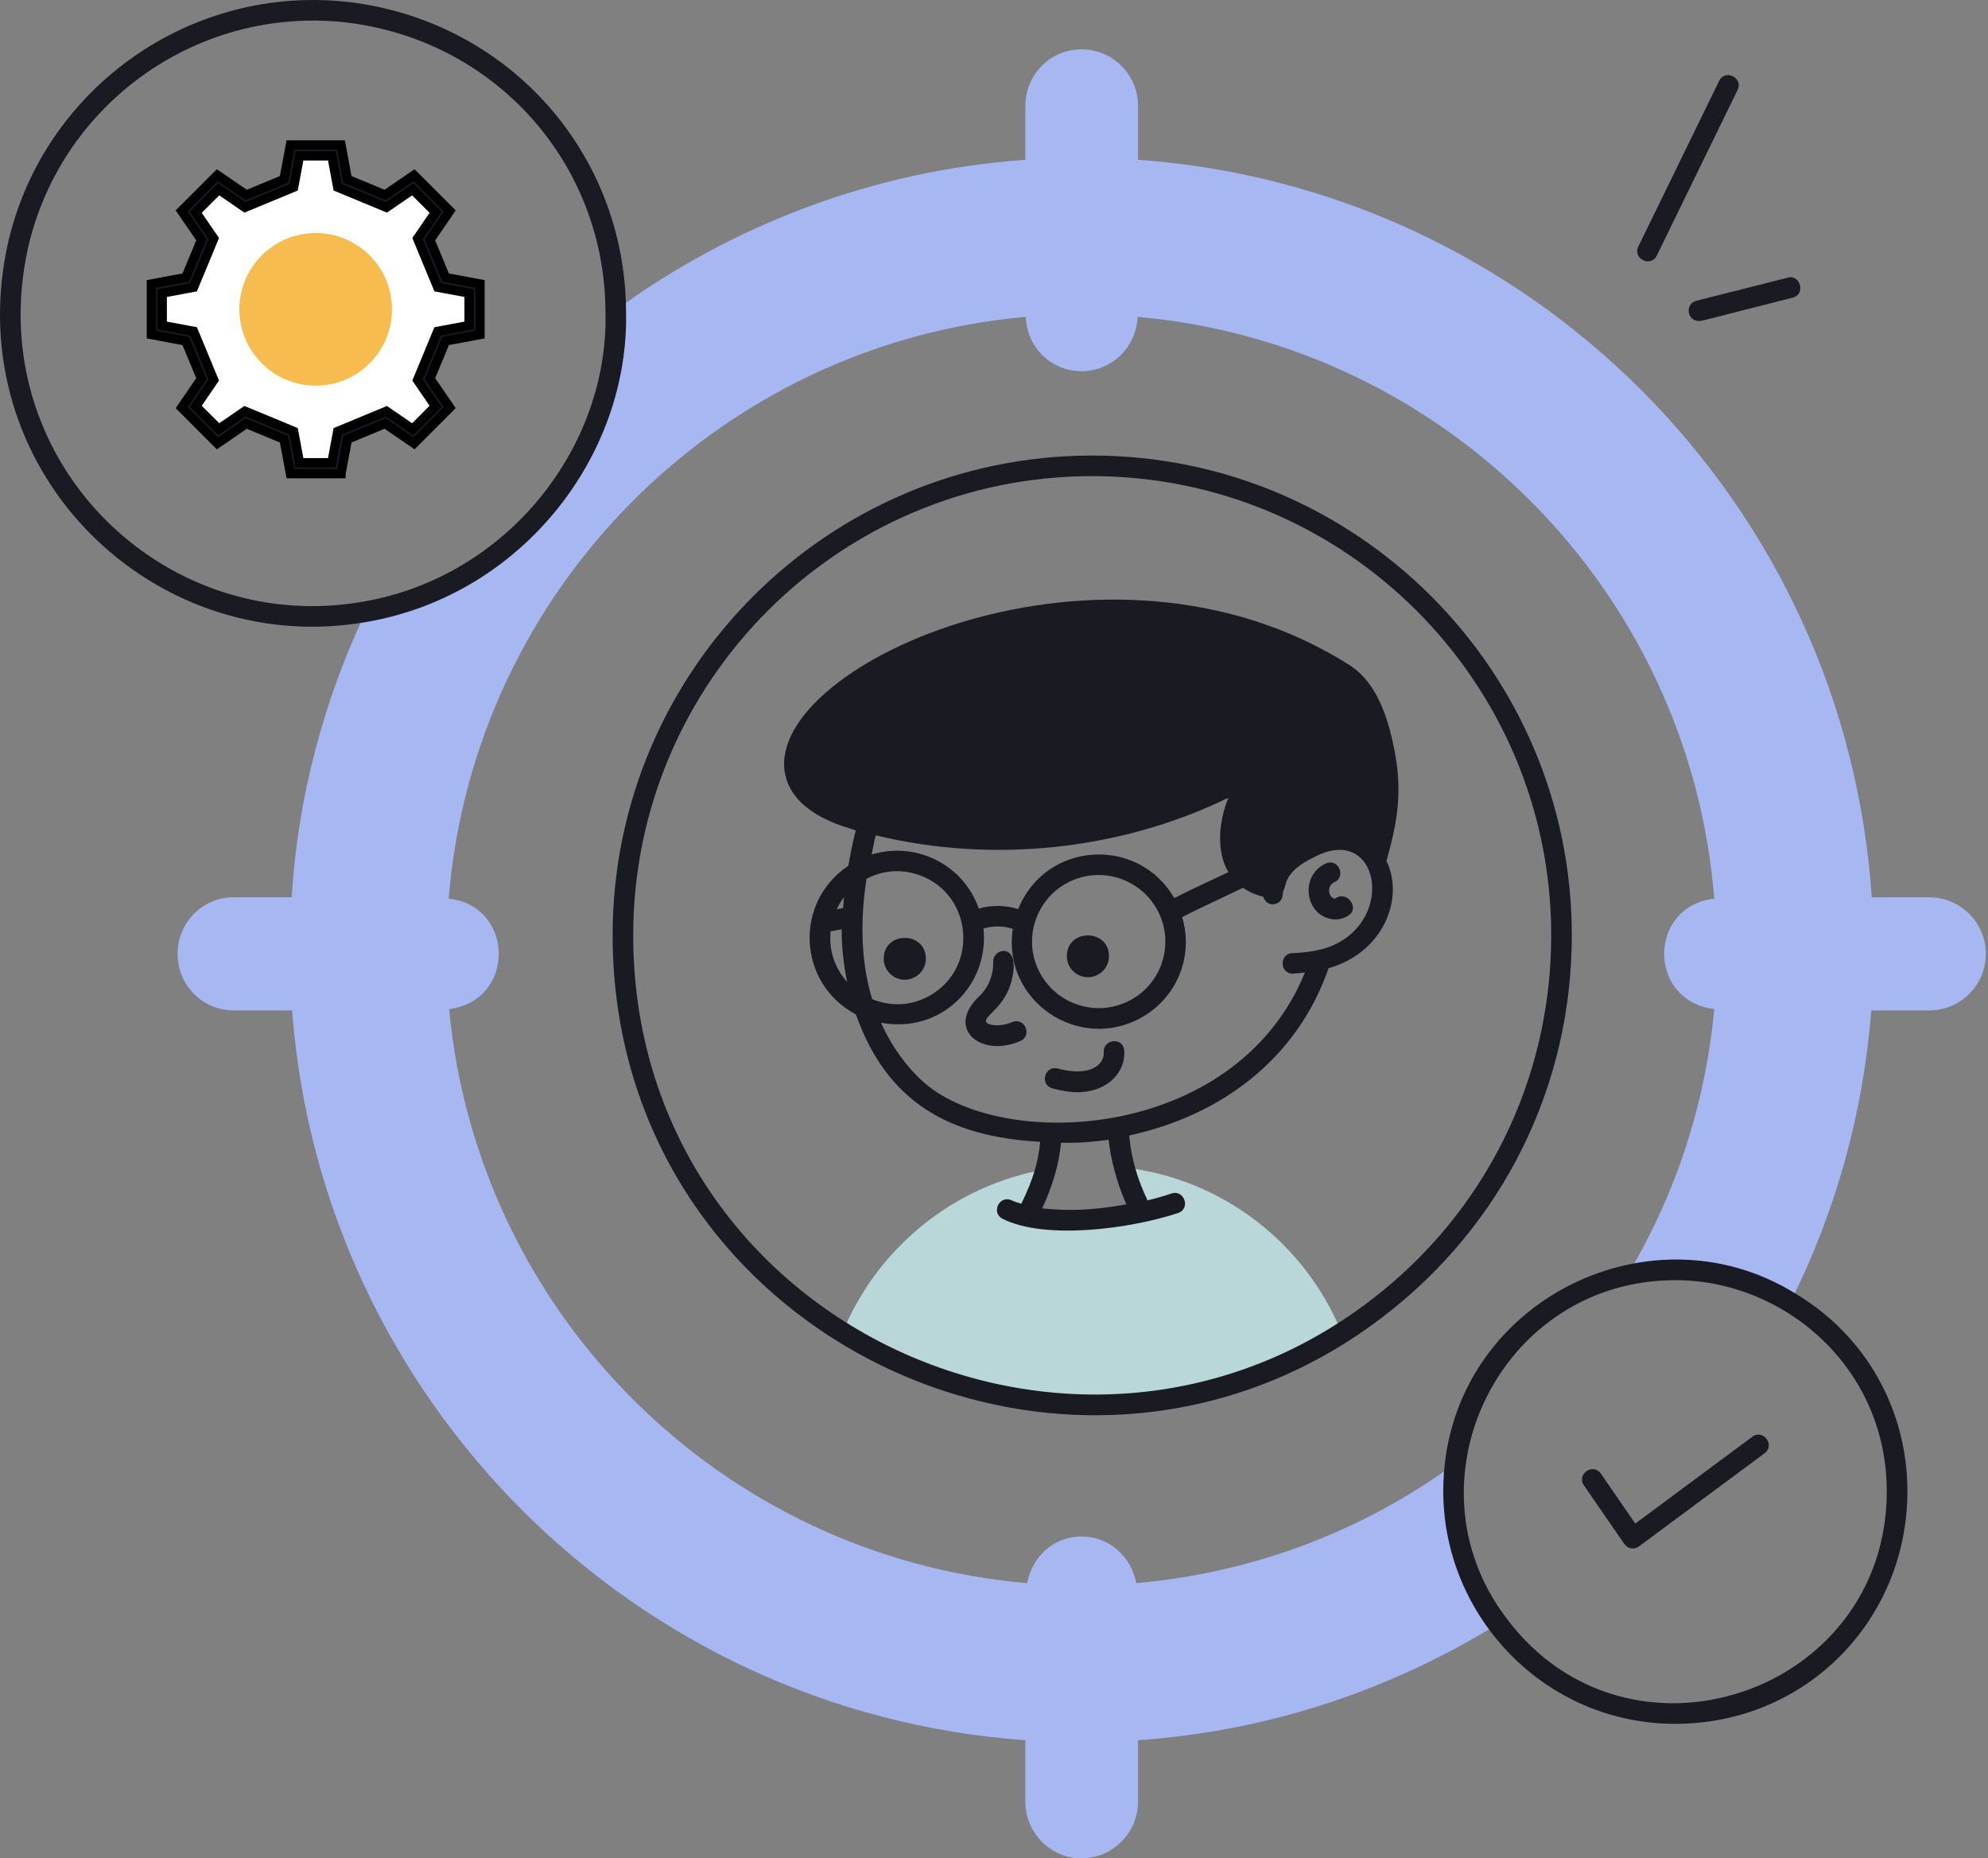
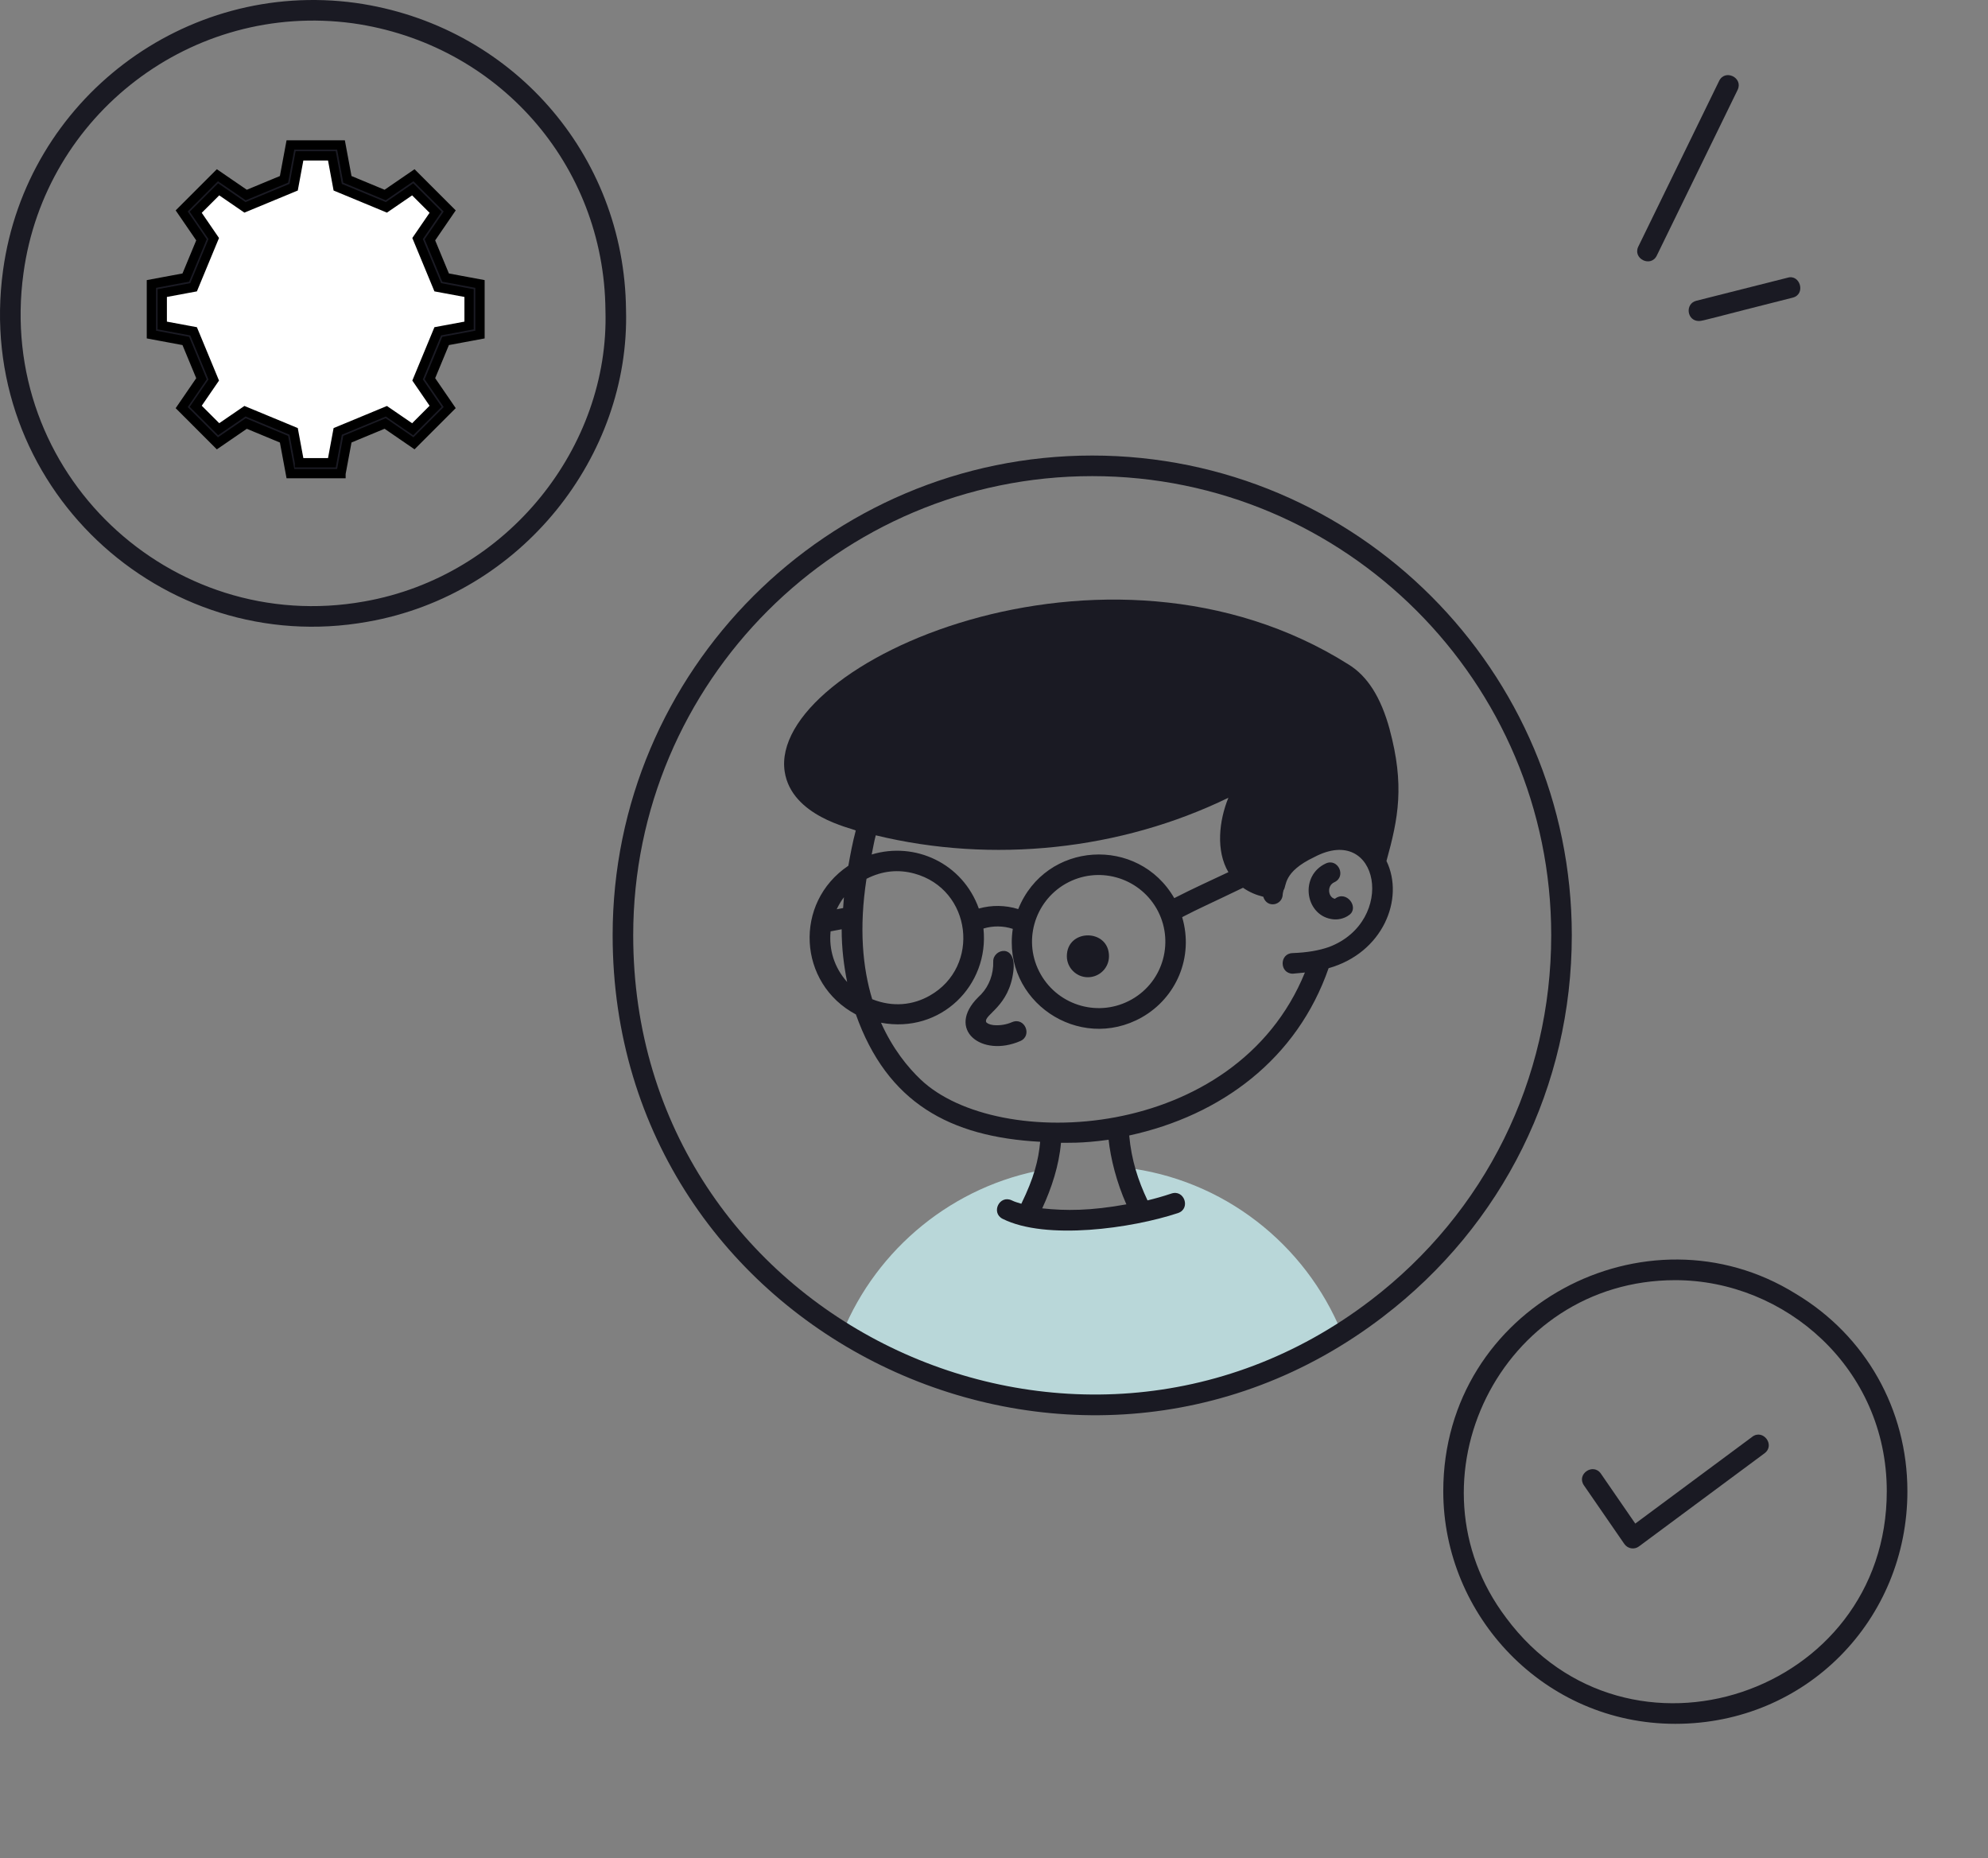
<svg xmlns="http://www.w3.org/2000/svg" width="107" height="100" viewBox="0 0 107 100" fill="none">
  <rect x="0" y="0" width="107" height="100" fill="#808080" stroke="none" />
  <path d="M72.215 71.719C63.896 76.971 53.401 76.805 45.343 71.719C47.196 67.187 51.312 63.777 56.282 62.924C56.037 63.825 55.673 64.678 55.258 65.457C56.412 65.728 58.987 65.796 61.446 65.238C61.056 64.484 60.715 63.655 60.52 62.826C65.831 63.434 70.265 66.942 72.213 71.717L72.215 71.719Z" fill="#B9D7D9" />
  <path d="M25.542 17.762V15.528L23.772 15.199L22.808 12.873L23.826 11.389L22.248 9.81L20.763 10.829L18.437 9.864L18.108 8.096H15.876L15.547 9.864L13.219 10.829L11.735 9.81L10.158 11.389L11.175 12.873L10.212 15.199L8.442 15.528V17.762L10.212 18.091L11.175 20.417L10.158 21.9L11.735 23.48L13.219 22.46L15.547 23.424L15.876 25.194H18.108L18.437 23.424L20.763 22.46L22.248 23.48L23.826 21.9L22.808 20.417L23.772 18.091L25.542 17.762Z" fill="white" />
  <path d="M18.353 25.487H15.631L15.286 23.634L13.255 22.791L11.701 23.857L9.779 21.934L10.844 20.381L10.001 18.348L8.149 18.003V15.281L10.001 14.936L10.844 12.905L9.779 11.351L11.701 9.429L13.255 10.494L15.286 9.651L15.631 7.799H18.353L18.698 9.651L20.729 10.494L22.282 9.429L24.205 11.351L23.14 12.905L23.982 14.936L25.835 15.281V18.003L23.982 18.348L23.14 20.379L24.205 21.932L22.282 23.855L20.729 22.789L18.698 23.632L18.353 25.485V25.487ZM16.119 24.901H17.863L18.176 23.215L20.797 22.129L22.212 23.099L23.445 21.864L22.475 20.449L23.561 17.828L25.247 17.515V15.771L23.561 15.458L22.475 12.836L23.445 11.421L22.212 10.189L20.797 11.159L18.176 10.073L17.863 8.387H16.119L15.806 10.073L13.185 11.159L11.77 10.189L10.535 11.421L11.505 12.836L10.419 15.458L8.733 15.771V17.515L10.419 17.828L11.505 20.449L10.535 21.862L11.77 23.096L13.185 22.127L15.806 23.213L16.119 24.899V24.901Z" fill="#1A1A23" stroke="black" stroke-width="0.5" stroke-miterlimit="10" />
-   <path d="M21.098 16.646C21.098 18.914 19.26 20.752 16.992 20.752C14.724 20.752 12.885 18.914 12.885 16.646C12.885 14.378 14.724 12.54 16.992 12.54C19.26 12.54 21.098 14.378 21.098 16.646Z" fill="#F6BC4F" />
-   <path d="M103.838 48.283H100.743C99.33 27.088 82.423 10.109 61.253 8.598V5.699C61.253 4.018 59.888 2.655 58.208 2.655C56.528 2.655 55.188 4.02 55.188 5.699V8.598C46.979 9.182 39.426 12.106 33.14 16.686C33.363 24.214 27.759 31.492 19.693 32.911C17.451 37.613 16.038 42.826 15.697 48.283H12.578C10.898 48.283 9.558 49.648 9.558 51.327C9.558 53.007 10.898 54.372 12.578 54.372H15.721C17.305 75.372 34.164 92.156 55.188 93.642V96.955C55.188 98.637 56.552 100 58.208 100C59.864 100 61.253 98.635 61.253 96.955V93.642C68.318 93.154 74.919 90.914 80.621 87.382C78.578 84.68 77.881 81.11 78.355 78.733C73.433 82.338 67.539 84.628 61.157 85.19C60.888 83.777 59.719 82.681 58.208 82.681C56.697 82.681 55.553 83.777 55.284 85.19C38.84 83.777 25.71 70.719 24.175 54.3C27.776 53.836 27.703 48.756 24.151 48.355C25.491 31.789 38.672 18.512 55.212 17.051C55.26 18.683 56.576 19.976 58.208 19.976C59.84 19.976 61.157 18.685 61.229 17.051C77.771 18.512 90.951 31.789 92.266 48.355C88.721 48.754 88.627 53.83 92.266 54.3C91.778 59.514 90.146 64.361 87.587 68.624C90.357 67.974 93.604 68.375 96.358 70.085C98.77 65.286 100.28 59.976 100.719 54.372H103.838C105.518 54.372 106.883 53.007 106.883 51.327C106.883 49.648 105.518 48.283 103.838 48.283Z" fill="#A6B7F2" />
  <path d="M74.796 39.247C74.325 37.523 73.6 36.381 72.587 35.759C59.543 27.518 41.347 35.675 42.234 41.521C42.602 43.931 45.839 44.56 46.06 44.69C45.883 45.354 45.771 45.973 45.66 46.587C42.704 48.574 42.939 52.925 46.066 54.587C47.75 59.331 51.111 61.178 55.985 61.441C55.894 62.442 55.649 63.386 54.971 64.775C54.802 64.718 54.632 64.682 54.463 64.596C53.797 64.273 53.317 65.258 53.965 65.587C56.3 66.753 60.912 66.101 63.403 65.276C64.101 65.041 63.744 63.994 63.051 64.225C62.572 64.385 62.16 64.498 61.763 64.594C61.253 63.516 60.898 62.428 60.777 61.102C65.737 60.024 69.815 56.975 71.509 52.1C74.427 51.281 75.611 48.369 74.624 46.33C75.264 44.026 75.605 42.252 74.794 39.247H74.796ZM66.116 42.928C65.612 44.156 65.432 45.78 66.116 46.932C65.293 47.323 64.191 47.819 63.202 48.329C61.263 44.967 56.278 45.258 54.804 48.919C54.114 48.704 53.379 48.694 52.683 48.889C51.808 46.448 49.247 45.276 46.917 45.981C46.991 45.633 47.039 45.312 47.136 44.949C53.424 46.478 60.302 45.754 66.116 42.928ZM57.355 47.556C59.087 46.571 61.271 47.185 62.251 48.893C63.218 50.585 62.662 52.788 60.912 53.78C59.178 54.761 57 54.145 56.021 52.441C55.015 50.687 55.675 48.516 57.355 47.556ZM46.945 53.768C46.435 52.092 46.224 49.961 46.638 47.289C47.497 46.85 48.362 46.775 49.215 47.008C52.308 47.855 52.797 52.014 50.046 53.573C49.139 54.091 48.053 54.209 46.945 53.768ZM45.423 48.281C45.406 48.479 45.391 48.67 45.379 48.863C45.265 48.885 45.147 48.909 45.034 48.929C45.143 48.7 45.269 48.481 45.423 48.281ZM44.705 50.117C44.733 50.111 45.141 50.033 45.301 50.005C45.301 51.054 45.423 51.98 45.596 52.843C44.894 52.056 44.609 51.087 44.705 50.117ZM56.095 65.023C56.603 63.928 57 62.711 57.105 61.495C57.345 61.487 58.22 61.539 59.669 61.33C59.774 62.33 60.097 63.62 60.625 64.807C58.708 65.156 57.361 65.16 56.095 65.023ZM71.543 50.954C70.989 51.151 70.343 51.259 69.566 51.287C68.846 51.313 68.866 52.395 69.586 52.395C70.321 52.325 70.225 52.333 70.234 52.333C66.499 61.493 53.676 62.021 49.552 58.089C48.866 57.439 48.049 56.441 47.419 55.034C50.642 55.638 53.257 53.013 52.932 49.965C53.446 49.81 54.002 49.816 54.511 49.983C53.927 53.862 58.07 56.658 61.458 54.743C63.304 53.696 64.266 51.514 63.627 49.352C64.561 48.867 65.048 48.666 66.903 47.771C67.242 48.008 67.609 48.162 67.993 48.255C68.191 48.905 69.04 48.718 69.04 48.112C69.04 48.08 69.062 48 69.085 47.899C69.263 47.676 69.03 46.93 70.746 46.117C74.227 44.281 75.188 49.565 71.543 50.954Z" fill="#1A1A23" />
-   <path d="M59.406 56.628C59.453 57.218 58.76 57.989 56.934 57.499C56.221 57.314 55.94 58.376 56.645 58.567C57.134 58.699 57.652 58.794 58.164 58.771C59.693 58.695 60.594 57.625 60.51 56.544C60.448 55.757 59.352 55.934 59.406 56.626V56.628Z" fill="#1A1A23" />
  <path d="M54.473 55.002C54.15 55.143 53.799 55.193 53.462 55.161C53.235 55.133 53.093 55.047 53.075 54.988C52.958 54.593 54.313 54.167 54.54 52.271C54.738 50.737 53.438 51.05 53.458 51.743C53.48 52.409 53.239 53.045 52.818 53.495L52.661 53.65C50.893 55.392 52.826 56.927 54.915 56.02C55.583 55.727 55.152 54.715 54.473 55.002Z" fill="#1A1A23" />
  <path d="M58.551 52.586C59.182 52.586 59.689 52.078 59.689 51.456C59.689 49.963 57.421 49.957 57.421 51.456C57.421 52.078 57.931 52.586 58.551 52.586Z" fill="#1A1A23" />
-   <path d="M49.833 51.59C49.833 50.097 47.565 50.091 47.565 51.59C47.565 52.213 48.073 52.72 48.695 52.72C49.317 52.72 49.833 52.213 49.833 51.59Z" fill="#1A1A23" />
  <path d="M96.651 69.618C88.631 64.63 77.681 70.302 77.681 80.245C77.681 86.94 83.108 92.761 90.17 92.761C97.233 92.761 102.662 87.145 102.662 80.245C102.662 75.843 100.412 71.867 96.651 69.618ZM81.062 87.051C75.495 79.689 80.755 68.887 90.168 68.887C96.067 68.887 101.552 73.614 101.552 80.245C101.552 91.167 87.597 95.857 81.061 87.051H81.062Z" fill="#1A1A23" />
  <path d="M33.694 16.676C33.614 8.281 27.493 1.334 19.137 0.156C9.941 -1.098 1.427 5.346 0.165 14.54C-1.423 26.091 8.705 35.444 19.788 33.457C28.099 31.998 33.915 24.509 33.694 16.676ZM32.587 16.704C32.809 24.012 27.344 31.008 19.595 32.367C9.197 34.224 -0.22 25.451 1.265 14.691C2.427 6.171 10.319 0.082 18.983 1.252C26.794 2.354 32.516 8.847 32.587 16.69V16.702V16.704Z" fill="#1A1A23" />
  <path d="M94.317 77.312L88.015 81.985L86.165 79.299C85.753 78.703 84.834 79.32 85.251 79.928L87.427 83.083C87.616 83.35 87.973 83.396 88.212 83.215L94.971 78.204C95.563 77.766 94.899 76.879 94.313 77.312H94.317Z" fill="#1A1A23" />
  <path d="M84.599 50.326C84.599 36.092 73.02 24.513 58.786 24.513C44.552 24.513 32.974 36.092 32.974 50.326C32.974 71.895 57.728 83.661 74.449 70.848H74.447C80.9 65.916 84.599 58.436 84.599 50.326ZM73.777 69.969H73.775C57.835 82.181 34.081 71.055 34.081 50.326C34.081 36.702 45.162 25.621 58.786 25.621C72.41 25.621 83.491 36.702 83.491 50.326C83.491 58.087 79.95 65.248 73.777 69.969Z" fill="#1A1A23" />
  <path d="M71.848 48.365C71.479 48.291 71.401 47.659 71.818 47.474C72.488 47.165 72.013 46.157 71.355 46.466C69.954 47.117 70.233 49.188 71.635 49.451C71.959 49.517 72.34 49.451 72.631 49.226C73.165 48.825 72.468 47.879 71.848 48.365Z" fill="#1A1A23" />
  <path d="M89.175 13.75L93.522 4.841C93.843 4.184 92.846 3.694 92.527 4.357L88.18 13.266C87.858 13.922 88.856 14.412 89.175 13.75Z" fill="#1A1A23" />
  <path d="M91.441 17.274C91.664 17.274 92.099 17.12 96.484 16.018C97.213 15.837 96.888 14.737 96.212 14.944L91.304 16.184C90.678 16.339 90.788 17.274 91.441 17.274Z" fill="#1A1A23" />
</svg>